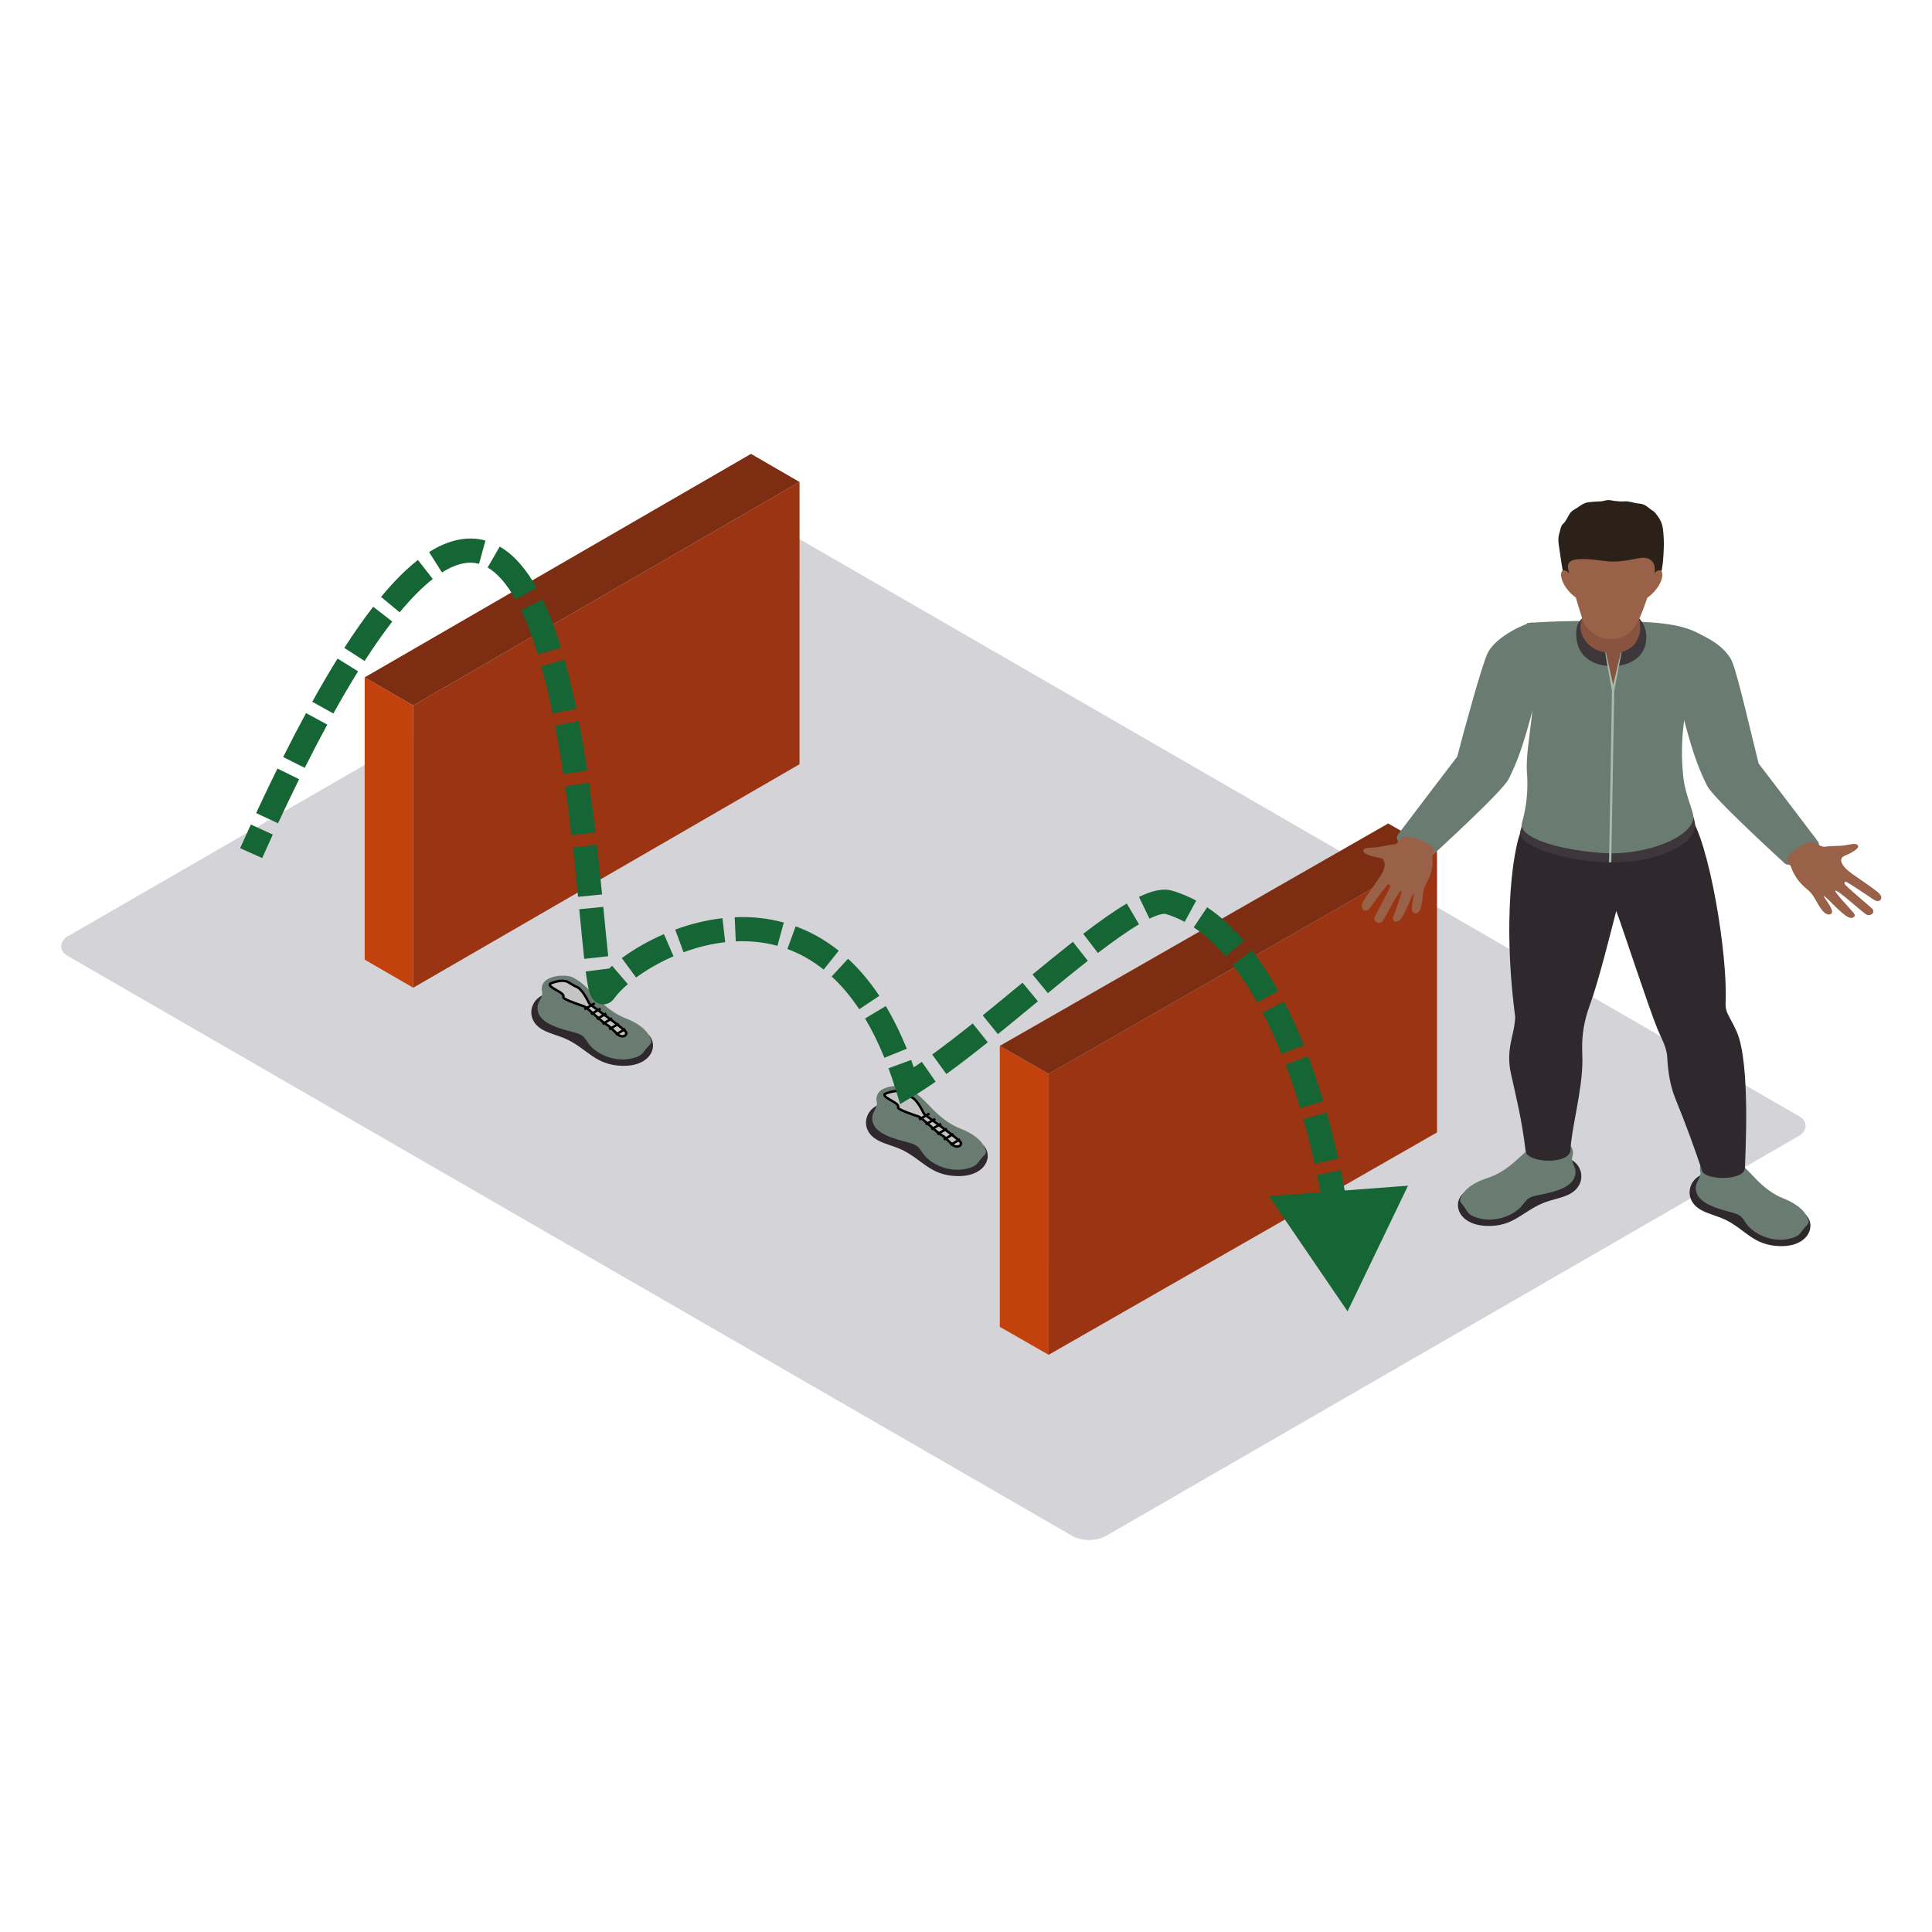
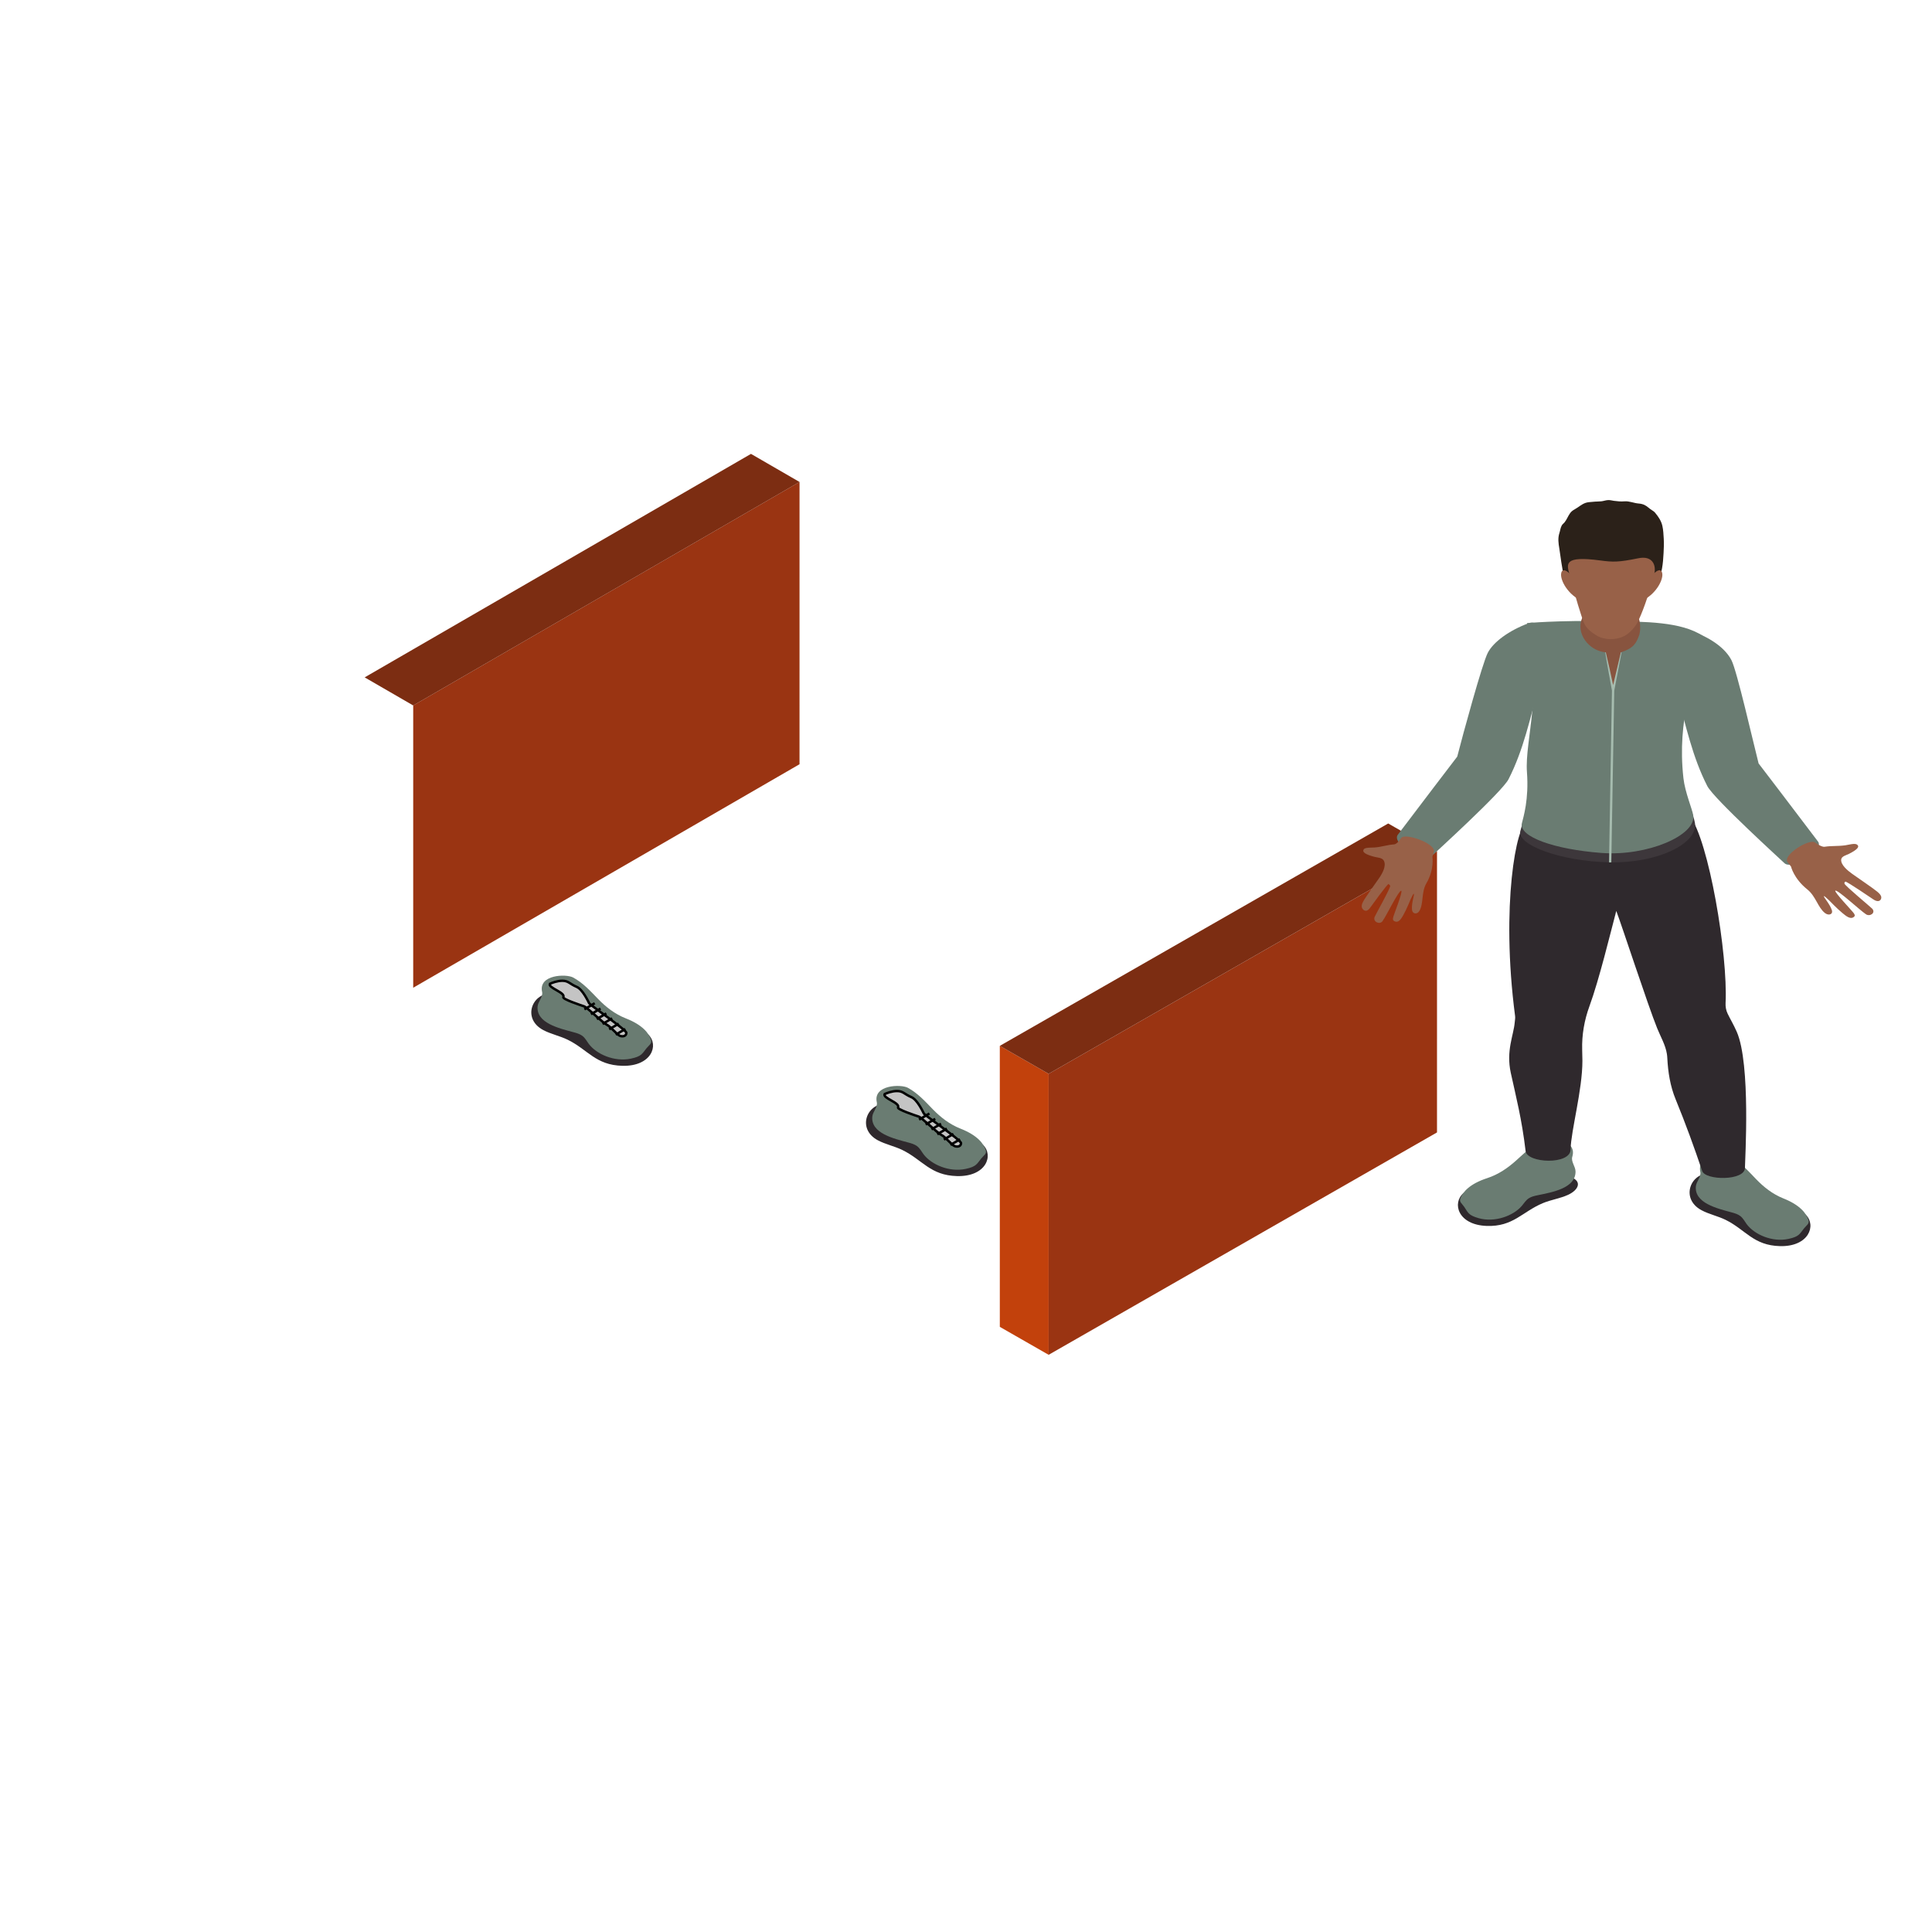
<svg xmlns="http://www.w3.org/2000/svg" width="800" height="800" viewBox="0 0 800 800" fill="none">
-   <rect width="496.509" height="347.556" rx="8" transform="matrix(0.866 0.5 -0.866 0.5 322 218)" fill="#D4D4D8" />
  <rect width="23.292" height="116.358" transform="matrix(0.868 0.497 3.20963e-05 1 414 433.066)" fill="#C2410C" />
  <rect width="185.281" height="116.358" transform="matrix(0.868 -0.497 -3.20963e-05 1 434.213 444.642)" fill="#9A3412" />
  <rect width="185.281" height="23.292" transform="matrix(0.868 -0.497 0.868 0.497 414 433.068)" fill="#7C2D12" />
-   <rect width="23.222" height="116.887" transform="matrix(0.866 0.501 3.17746e-05 1 151 280.485)" fill="#C2410C" />
  <rect width="184.719" height="116.887" transform="matrix(0.866 -0.501 -3.17746e-05 1 171.102 292.113)" fill="#9A3412" />
  <rect width="184.719" height="23.222" transform="matrix(0.866 -0.501 0.866 0.501 151 280.486)" fill="#7C2D12" />
  <path fill-rule="evenodd" clip-rule="evenodd" d="M704.533 501.112C707.659 502.795 711.361 503.55 714.563 505.129C722.864 509.23 726.035 515.715 737.05 515.992C748.988 516.296 752.244 507.397 747.702 502.968C746.87 502.158 711.475 486.238 708.621 485.934C700.125 485.029 695.526 496.268 704.533 501.112Z" fill="#2F292D" />
  <path fill-rule="evenodd" clip-rule="evenodd" d="M702.216 491.281C701.613 498.157 710.964 500.377 717.047 502.03C718.311 502.374 719.601 502.762 720.593 503.511C721.78 504.41 722.406 505.714 723.245 506.861C726.39 511.146 733.806 514.486 740.622 512.995C745.019 512.038 745.179 510.946 746.95 508.717C748.034 507.348 749.324 506.76 748.855 505.223C748.023 502.488 745.404 498.997 738.489 496.252C734.001 494.468 730.318 491.533 727.169 488.264C724.02 484.996 720.986 481.519 716.818 479.234C713.948 477.665 702.472 477.999 704.067 485.235C704.521 487.297 702.399 489.176 702.216 491.281Z" fill="#6A7C72" />
-   <path fill-rule="evenodd" clip-rule="evenodd" d="M649.269 494.771C646.006 496.262 642.251 496.788 638.926 498.167C630.305 501.749 626.603 508.024 615.592 507.629C603.658 507.201 601.154 498.128 606.051 493.987C606.947 493.229 643.583 479.515 646.453 479.384C655.002 478.999 658.654 490.49 649.269 494.771Z" fill="#2F292D" />
+   <path fill-rule="evenodd" clip-rule="evenodd" d="M649.269 494.771C646.006 496.262 642.251 496.788 638.926 498.167C630.305 501.749 626.603 508.024 615.592 507.629C603.658 507.201 601.154 498.128 606.051 493.987C655.002 478.999 658.654 490.49 649.269 494.771Z" fill="#2F292D" />
  <path fill-rule="evenodd" clip-rule="evenodd" d="M652.399 485.11C652.422 492.003 642.911 493.647 636.705 494.925C635.415 495.19 634.098 495.497 633.045 496.187C631.789 497.007 631.057 498.272 630.122 499.363C626.629 503.445 618.951 506.321 612.279 504.423C607.97 503.197 607.902 502.099 606.325 499.765C605.356 498.334 604.119 497.667 604.715 496.164C605.772 493.49 608.676 490.166 615.802 487.849C620.428 486.346 624.343 483.643 627.759 480.574C631.171 477.508 634.488 474.224 638.835 472.201C641.827 470.808 653.25 471.845 651.055 478.966C650.429 480.996 652.387 482.999 652.399 485.11Z" fill="#6A7C72" />
  <path fill-rule="evenodd" clip-rule="evenodd" d="M719.131 427.187C717.815 424.203 716.509 422.079 715.387 419.761C714.712 418.363 714.449 416.849 714.525 415.336C715.529 395.24 707.602 347.994 699.614 337.692L632.225 340.728C628.061 340.908 621.34 374.823 627.37 420.752C627.481 421.598 627.294 422.451 627.221 423.301C626.771 428.703 623.565 435.011 625.588 444.27C627.744 454.134 630.16 463.386 631.717 476.61C632.316 481.708 650.338 482.444 650.338 475.963C650.571 467.897 655.242 451.402 655.242 439.253C655.242 438.479 655.208 436.734 655.147 434.711C654.968 428.569 656.021 422.458 658.173 416.601C662.146 405.767 666.894 386.16 669.264 377.202C671.398 382.703 682.374 416.346 686.206 425.798C687.63 429.305 689.633 432.691 690.217 436.371C690.313 436.966 690.37 437.56 690.397 438.155C690.694 443.95 691.591 449.722 693.839 455.19C698.018 465.37 701.602 475.296 704.842 484.888C706.174 488.833 722.547 489.039 722.547 483.542C722.547 480.558 725.032 440.554 719.131 427.187Z" fill="#2F292D" />
  <path fill-rule="evenodd" clip-rule="evenodd" d="M632.225 333.352C631.194 338.764 629.958 342.437 629.546 344.121C628.118 349.987 646.434 356.612 666.337 357.07C686.298 357.527 703.022 349.376 701.85 340.852C701.656 339.421 700.648 336.6 699.659 333.352H632.225Z" fill="#3D373B" />
  <path fill-rule="evenodd" clip-rule="evenodd" d="M632.278 258.025C639.247 285.067 631.286 306.62 632.278 319.739C633.125 330.953 630.824 338.28 630.19 340.843C628.786 346.493 643.697 351.726 663.158 353.187C682.156 354.612 702.293 345.902 701.14 337.692C700.785 335.149 697.724 328.119 697.068 322.177C694.324 297.299 701.632 281.602 705.147 263.349C696.213 257.361 681.225 257.44 666.795 257.194C644.369 256.812 632.278 258.025 632.278 258.025Z" fill="#6A7C72" />
  <path fill-rule="evenodd" clip-rule="evenodd" d="M752.797 348.464C746.114 339.561 728.203 316.131 728.203 316.131C725.879 307.049 719.261 277.889 716.983 273.415C714.704 268.944 709.334 264.558 701.125 261.531C697.877 260.332 692.076 263.607 690.477 266.31L694.45 287.432C698.102 300.378 700.72 313.301 706.96 325.501C709.647 330.744 737.905 356.435 738.935 357.445C741.897 360.361 755.617 352.223 752.797 348.464Z" fill="#6A7C72" />
  <path fill-rule="evenodd" clip-rule="evenodd" d="M578.811 345.638C585.494 336.735 603.405 313.305 603.405 313.305C605.729 304.222 613.759 274.824 616.038 270.35C618.316 265.879 624.841 261.051 633.05 258.025C636.298 256.826 639.532 260.78 641.131 263.483L637.158 284.606C633.506 297.552 630.888 310.474 624.648 322.675C621.961 327.917 593.703 353.609 592.673 354.619C589.711 357.534 575.99 349.396 578.811 345.638Z" fill="#6A7C72" />
  <path fill-rule="evenodd" clip-rule="evenodd" d="M778.91 371.107C778.647 370.358 777.963 369.776 777.322 369.218C775.986 368.054 768.987 363.299 767.006 361.88C765.025 360.465 762.155 358.092 762.4 355.893C762.548 354.543 764.564 354.102 765.583 353.585C769.311 351.693 770.059 350.566 768.979 349.739C768.059 349.036 765.327 349.847 764.113 350.017C760.984 350.454 758.526 350.167 755.534 350.624C754.614 350.765 752.912 349.824 751.744 348.964C749.58 346.81 737.619 354.265 740.29 357.132L741.615 358.811C741.615 358.811 742.74 363.773 748.343 368.267C751.912 371.13 752.694 375.692 755.644 378.048C757.178 379.271 759.075 378.66 758.541 376.918C757.778 374.421 755.129 371.567 755.209 371.061C755.667 370.927 759.213 374.653 759.529 374.966C760.617 376.035 761.724 377.094 762.915 378.078C764.35 379.264 766.247 380.902 767.701 379.634C768.269 379.137 767.979 378.702 767.605 378.13C767.037 377.261 759.529 369.453 759.949 368.789C761.041 368.407 770.044 376.833 772.655 378.581C774.334 379.705 776.815 377.957 775.227 376.254C774.475 375.447 763.899 366.727 763.747 365.868C763.693 365.557 763.808 365.175 764.155 365.073C764.701 364.917 775.181 372.068 775.639 372.375C776.319 372.826 777.154 373.303 777.975 373.074C778.845 372.829 779.177 371.858 778.91 371.107Z" fill="#986148" />
  <path fill-rule="evenodd" clip-rule="evenodd" d="M563.856 375.352C563.808 374.54 564.206 373.809 564.575 373.105C565.344 371.641 569.896 365.323 571.155 363.468C572.416 361.61 574.118 358.596 573.048 356.444C572.391 355.122 570.383 355.123 569.257 354.831C565.126 353.755 564.007 352.786 564.675 351.719C565.241 350.811 568.048 351.024 569.222 350.923C572.242 350.672 574.372 349.842 577.276 349.638C578.17 349.578 579.363 348.257 580.094 347.141C581.236 344.5 595.019 349.342 593.69 352.808L593.126 354.782C593.126 354.782 594.012 360.012 590.638 365.756C588.485 369.415 589.531 374.166 587.75 377.18C586.823 378.748 584.856 378.551 584.671 376.684C584.406 374.012 585.723 370.563 585.454 370.071C584.984 370.043 583.186 374.562 583.015 374.946C582.439 376.259 581.839 377.565 581.131 378.816C580.278 380.32 579.182 382.385 577.364 381.429C576.655 381.059 576.757 380.559 576.876 379.9C577.057 378.905 580.892 369.412 580.253 368.842C579.109 368.697 574.147 379.137 572.441 381.47C571.347 382.969 568.411 381.761 569.199 379.699C569.573 378.726 575.854 367.643 575.664 366.746L574.988 366.042C574.426 366.006 567.626 375.493 567.328 375.901C566.88 376.501 566.303 377.168 565.47 377.117C564.58 377.062 563.905 376.164 563.856 375.352Z" fill="#986148" />
-   <path fill-rule="evenodd" clip-rule="evenodd" d="M655.444 255.387L655.334 255.818C653.227 257.766 652.666 259.874 652.666 262.329C652.666 270.624 657.91 275.101 665.879 275.758L670.192 275.732C678.542 274.251 681.702 269.503 681.702 263.652C681.702 260.923 680.809 257.989 678.267 255.55C678.107 255.397 663.639 255.658 655.444 255.387Z" fill="#3D373B" />
  <path fill-rule="evenodd" clip-rule="evenodd" d="M671.172 270.127L667.951 285.936L664.848 270.127C661.707 269.761 659.142 268.382 657.165 266.172C654.879 263.613 653.853 260.234 654.727 257.103C654.879 256.57 655.07 256.044 655.311 255.531C656.627 252.697 653.456 249.197 654.834 243.098C655.898 238.379 662.551 236.3 666.959 239.275C674.157 244.134 677.71 247.991 677.653 252.096C677.645 252.553 677.84 253.648 678.378 255.269C679.195 257.714 679.443 260.322 678.824 262.809C677.553 266.349 676.512 268.349 671.172 270.127Z" fill="#88543F" />
  <path fill-rule="evenodd" clip-rule="evenodd" d="M671.173 270.127L667.963 283.658C667.013 279.092 666.009 274.673 664.929 270.124L664.681 270.104C665.494 275.438 666.543 280.648 667.474 285.965L666.261 357.092L667.211 357.105L668.429 285.972L671.455 270.111L671.173 270.127Z" fill="#A6BCAF" />
  <path fill-rule="evenodd" clip-rule="evenodd" d="M647.681 238.735C648.929 242.409 651.292 246.759 655.04 248.752C659.188 250.955 663.413 251.05 668.268 251.08C671.619 251.102 674.058 248.305 677.241 247.39C678.702 246.971 683.939 245.621 686.156 241.588C688.225 237.823 688.641 233.13 688.847 229.032C688.938 227.149 689.053 225.1 688.923 223.077C688.809 221.279 688.748 219.472 688.339 217.697C687.885 215.72 686.736 213.985 685.389 212.367C685 211.899 684.534 211.553 683.988 211.229C682.931 210.602 682.183 209.703 681.008 209.121C680.256 208.749 679.397 208.563 678.542 208.497C676.515 208.344 674.718 207.422 672.588 207.598C671.188 207.713 669.68 207.579 668.272 207.383C667.512 207.278 666.856 207.069 666.066 207.069C665.02 207.066 664.096 207.471 663.096 207.579C661.959 207.703 660.799 207.647 659.654 207.785C658.639 207.906 657.604 207.883 656.62 208.206C654.902 208.772 653.62 210.037 652.093 210.873C651.322 211.295 650.693 211.749 650.189 212.429C649.277 213.658 648.788 215.142 647.823 216.331C647.475 216.759 647.006 217.044 646.72 217.537C646.155 218.501 646.071 219.619 645.735 220.649C645.006 222.861 645.311 224.914 645.689 227.159C645.991 228.953 646.88 236.379 647.681 238.735Z" fill="#2B2119" />
  <path fill-rule="evenodd" clip-rule="evenodd" d="M678.428 231.156C670.154 232.842 667.906 232.771 662.65 232.074C647.338 230.042 648.72 233.496 649.933 238.078C652.43 247.51 654.75 255.158 655.895 257.946C656.777 260.103 658.941 261.852 661.112 263.146C664.368 265.084 669.005 265.146 672.485 263.427C674.943 262.214 677.317 259.24 678.1 257.658C679.874 254.063 682.397 247.51 684.897 238.078L685.008 237.634C685.874 233.983 684.252 229.97 678.428 231.156Z" fill="#986148" />
  <path fill-rule="evenodd" clip-rule="evenodd" d="M682.309 241.892L679.764 248.792C685.366 246.386 688.706 240.418 688.324 237.526C687.847 233.918 683.214 237.987 682.309 241.892Z" fill="#986148" />
  <path fill-rule="evenodd" clip-rule="evenodd" d="M652.445 241.892L654.987 248.792C649.384 246.386 646.045 240.418 646.43 237.526C646.903 233.918 651.54 237.987 652.445 241.892Z" fill="#986148" />
  <path fill-rule="evenodd" clip-rule="evenodd" d="M224.943 426.525C228.092 428.199 231.822 428.95 235.048 430.521C243.41 434.601 246.605 441.052 257.701 441.329C269.728 441.631 273.008 432.777 268.432 428.372C267.594 427.565 231.937 411.727 229.061 411.425C220.503 410.524 215.87 421.706 224.943 426.525Z" fill="#2F292D" />
  <path fill-rule="evenodd" clip-rule="evenodd" d="M222.61 416.744C222.002 423.585 231.422 425.793 237.551 427.438C238.823 427.78 240.123 428.167 241.122 428.911C242.318 429.805 242.949 431.103 243.795 432.244C246.963 436.507 254.433 439.83 261.3 438.347C265.729 437.394 265.891 436.308 267.675 434.091C268.767 432.729 270.066 432.143 269.593 430.615C268.755 427.894 266.118 424.421 259.151 421.69C254.629 419.915 250.919 416.995 247.747 413.743C244.575 410.492 241.518 407.032 237.32 404.759C234.429 403.199 222.867 403.53 224.474 410.729C224.932 412.781 222.794 414.65 222.61 416.744Z" fill="#6A7C72" />
  <path d="M233.26 412.879C234.217 410.988 226.844 409.074 227.7 407.383C228.555 406.96 230.779 406.114 232.833 406.114C235.399 406.114 235.827 407.383 238.821 408.651C241.216 409.666 243.526 414.57 243.954 415.416C244.382 416.262 259.353 426.409 259.353 427.678C259.353 428.946 258.07 429.369 256.787 428.946C255.503 428.523 252.937 425.141 251.226 424.295C249.515 423.449 243.099 417.107 241.815 416.684L241.815 416.684C240.532 416.262 232.833 413.725 233.26 412.879Z" fill="#C4C4C4" stroke="black" />
  <line y1="-0.5" x2="4.973" y2="-0.5" transform="matrix(0.86 -0.51 0.519 0.855 242.243 418.376)" stroke="black" />
  <line y1="-0.5" x2="4.593" y2="-0.5" transform="matrix(0.86 -0.511 0.52 0.854 244.974 420.394)" stroke="black" />
  <line y1="-0.5" x2="4.593" y2="-0.5" transform="matrix(0.86 -0.511 0.52 0.854 247.376 422.413)" stroke="black" />
  <line y1="-0.5" x2="4.593" y2="-0.5" transform="matrix(0.86 -0.511 0.52 0.854 249.778 424.432)" stroke="black" />
  <line y1="-0.5" x2="4.593" y2="-0.5" transform="matrix(0.86 -0.511 0.52 0.854 252.509 426.641)" stroke="black" />
  <line y1="-0.5" x2="4.593" y2="-0.5" transform="matrix(0.86 -0.511 0.52 0.854 255.24 428.851)" stroke="black" />
  <path fill-rule="evenodd" clip-rule="evenodd" d="M363.534 472.189C366.683 473.863 370.412 474.614 373.638 476.185C382 480.265 385.195 486.716 396.292 486.992C408.318 487.295 411.598 478.441 407.023 474.035C406.184 473.229 370.527 457.391 367.652 457.089C359.093 456.188 354.46 467.37 363.534 472.189Z" fill="#2F292D" />
  <path fill-rule="evenodd" clip-rule="evenodd" d="M361.2 462.408C360.592 469.249 370.012 471.457 376.141 473.102C377.413 473.444 378.713 473.831 379.713 474.575C380.908 475.469 381.539 476.767 382.385 477.908C385.553 482.171 393.023 485.494 399.89 484.011C404.32 483.058 404.481 481.972 406.265 479.755C407.357 478.392 408.657 477.807 408.184 476.279C407.345 473.557 404.708 470.085 397.741 467.354C393.22 465.578 389.509 462.659 386.337 459.407C383.165 456.156 380.109 452.696 375.91 450.423C373.019 448.863 361.457 449.194 363.065 456.393C363.522 458.445 361.384 460.314 361.2 462.408Z" fill="#6A7C72" />
  <path d="M371.851 458.543C372.807 456.652 365.434 454.738 366.29 453.046C367.145 452.624 369.37 451.778 371.423 451.778C373.989 451.778 374.417 453.046 377.411 454.315C379.807 455.33 382.117 460.234 382.544 461.08C382.972 461.925 397.943 472.073 397.943 473.341C397.943 474.61 396.66 475.033 395.377 474.61C394.094 474.187 391.527 470.804 389.816 469.959C388.105 469.113 381.689 462.771 380.406 462.348L380.406 462.348C379.122 461.925 371.423 459.389 371.851 458.543Z" fill="#C4C4C4" stroke="black" />
  <line y1="-0.5" x2="4.973" y2="-0.5" transform="matrix(0.86 -0.51 0.519 0.855 380.833 464.039)" stroke="black" />
  <line y1="-0.5" x2="4.593" y2="-0.5" transform="matrix(0.86 -0.511 0.52 0.854 383.564 466.058)" stroke="black" />
  <line y1="-0.5" x2="4.593" y2="-0.5" transform="matrix(0.86 -0.511 0.52 0.854 385.966 468.077)" stroke="black" />
  <line y1="-0.5" x2="4.593" y2="-0.5" transform="matrix(0.86 -0.511 0.52 0.854 388.368 470.096)" stroke="black" />
  <line y1="-0.5" x2="4.593" y2="-0.5" transform="matrix(0.86 -0.511 0.52 0.854 391.099 472.305)" stroke="black" />
  <line y1="-0.5" x2="4.593" y2="-0.5" transform="matrix(0.86 -0.511 0.52 0.854 393.83 474.515)" stroke="black" />
-   <path d="M484.034 373.636L485.441 368.838L484.034 373.636ZM558 543L583.025 490.97L525.453 495.313L558 543ZM250.232 410.565L254.319 413.446L250.232 410.565ZM375.635 449.616L370.857 451.09L372.738 457.188L378.209 453.903L375.635 449.616ZM108.564 355.302C110.048 351.985 111.515 348.746 112.966 345.583L103.876 341.414C102.412 344.606 100.932 347.874 99.436 351.22L108.564 355.302ZM115.129 340.897C118.108 334.49 121.016 328.412 123.856 322.651L114.886 318.229C112.01 324.064 109.069 330.211 106.061 336.682L115.129 340.897ZM126.192 317.953C129.39 311.577 132.498 305.611 135.52 300.038L126.729 295.272C123.652 300.946 120.494 307.007 117.253 313.469L126.192 317.953ZM138.041 295.443C141.573 289.081 144.982 283.27 148.27 277.98L139.777 272.701C136.392 278.146 132.901 284.1 129.298 290.589L138.041 295.443ZM150.976 273.701C154.986 267.473 158.804 262.05 162.435 257.369L154.534 251.24C150.694 256.189 146.709 261.856 142.568 268.288L150.976 273.701ZM165.493 253.548C170.482 247.514 175.05 242.993 179.208 239.747L173.055 231.865C168.177 235.672 163.099 240.751 157.787 247.175L165.493 253.548ZM183.016 237.052C189.44 232.993 194.406 232.393 198.37 233.478L201.012 223.834C193.608 221.806 185.749 223.496 177.675 228.598L183.016 237.052ZM201.917 234.984C205.911 237.296 209.802 241.699 213.471 248.247L222.195 243.36C218.098 236.046 213.113 229.911 206.929 226.33L201.917 234.984ZM215.71 252.572C218.286 257.933 220.619 264.175 222.731 271.072L232.293 268.144C230.08 260.918 227.576 254.179 224.724 248.242L215.71 252.572ZM224.134 275.86C225.874 282.068 227.439 288.679 228.852 295.524L238.645 293.502C237.196 286.48 235.578 279.638 233.762 273.161L224.134 275.86ZM229.847 300.508C231.117 307.09 232.252 313.83 233.274 320.581L243.161 319.085C242.123 312.226 240.966 305.351 239.665 298.613L229.847 300.508ZM234.016 325.62C234.997 332.469 235.864 339.284 236.642 345.909L246.574 344.743C245.789 338.052 244.91 331.152 243.915 324.202L234.016 325.62ZM237.22 350.942C238.025 358.098 238.727 364.971 239.357 371.359L249.309 370.377C248.676 363.966 247.969 357.043 247.158 349.825L237.22 350.942ZM239.859 376.492C240.625 384.377 241.289 391.408 241.911 397.048L251.85 395.952C251.238 390.396 250.583 383.464 249.812 375.525L239.859 376.492ZM242.529 402.277C242.97 405.701 243.441 408.648 244.009 410.613C244.158 411.129 244.347 411.694 244.592 412.24C244.802 412.707 245.224 413.555 245.997 414.314C246.87 415.171 248.67 416.304 251.025 415.739C252.929 415.283 253.956 413.96 254.319 413.446L246.146 407.684C246.254 407.529 247.033 406.413 248.694 406.015C250.805 405.509 252.366 406.552 253.003 407.178C253.303 407.473 253.482 407.736 253.566 407.872C253.656 408.016 253.702 408.115 253.712 408.138C253.729 408.175 253.691 408.095 253.616 407.836C253.288 406.7 252.893 404.464 252.447 400.999L242.529 402.277ZM254.319 413.446C255.505 411.763 257.395 409.719 259.974 407.512L253.472 399.914C250.47 402.483 247.947 405.129 246.146 407.684L254.319 413.446ZM263.409 404.79C267.664 401.655 272.943 398.549 278.891 395.978L274.924 386.799C268.284 389.669 262.346 393.153 257.478 396.739L263.409 404.79ZM283.044 394.315C288.471 392.312 294.294 390.822 300.283 390.143L299.156 380.206C292.271 380.987 285.663 382.689 279.582 384.934L283.044 394.315ZM304.669 389.796C310.391 389.543 316.196 390.08 321.915 391.646L324.555 382.001C317.727 380.131 310.872 379.512 304.227 379.806L304.669 389.796ZM326.032 392.96C331.14 394.831 336.195 397.6 341.068 401.491L347.307 393.676C341.592 389.113 335.59 385.811 329.471 383.57L326.032 392.96ZM344.38 404.338C348.335 407.988 352.169 412.462 355.789 417.902L364.114 412.361C360.089 406.314 355.748 401.221 351.163 396.99L344.38 404.338ZM358.206 421.733C361.049 426.484 363.738 431.886 366.223 438.011L375.489 434.251C372.83 427.697 369.918 421.83 366.788 416.599L358.206 421.733ZM367.907 442.361C368.932 445.133 369.917 448.041 370.857 451.09L380.413 448.142C379.421 444.927 378.378 441.846 377.287 438.894L367.907 442.361ZM378.209 453.903C381.167 452.127 384.251 450.107 387.422 447.909L381.725 439.691C378.687 441.797 375.789 443.691 373.061 445.33L378.209 453.903ZM391.873 444.75C397.39 440.749 403.168 436.268 409.024 431.585L402.778 423.775C396.987 428.406 391.345 432.781 386.003 436.654L391.873 444.75ZM413.211 428.215C418.725 423.75 424.302 419.14 429.779 414.623L423.416 406.909C417.925 411.438 412.389 416.014 406.918 420.443L413.211 428.215ZM433.901 411.227C439.61 406.53 445.171 401.994 450.444 397.851L444.265 389.988C438.901 394.203 433.269 398.798 427.548 403.505L433.901 411.227ZM454.614 394.613C461.011 389.71 466.776 385.616 471.656 382.732L466.567 374.123C461.174 377.311 455.038 381.688 448.531 386.676L454.614 394.613ZM475.975 380.39C477.93 379.445 479.509 378.868 480.731 378.589C481.989 378.301 482.533 378.406 482.627 378.434L485.441 368.838C483.1 368.151 480.677 368.343 478.502 368.84C476.291 369.345 473.969 370.252 471.621 371.388L475.975 380.39ZM482.627 378.434C485.319 379.223 487.962 380.326 490.555 381.734L495.324 372.944C492.151 371.222 488.855 369.839 485.441 368.838L482.627 378.434ZM494.296 383.996C498.893 387.066 503.323 391.109 507.556 396.044L515.146 389.534C510.437 384.043 505.341 379.347 499.85 375.68L494.296 383.996ZM510.452 399.6C514.017 404.201 517.405 409.417 520.6 415.166L529.341 410.309C525.94 404.188 522.279 398.537 518.357 393.475L510.452 399.6ZM522.81 419.288C525.581 424.64 528.186 430.384 530.618 436.455L539.901 432.736C537.364 426.401 534.626 420.36 531.69 414.69L522.81 419.288ZM532.33 440.857C534.503 446.616 536.523 452.632 538.384 458.852L547.965 455.985C546.042 449.56 543.948 443.321 541.686 437.326L532.33 440.857ZM539.713 463.42C541.411 469.431 542.963 475.609 544.364 481.905L554.125 479.732C552.685 473.263 551.088 466.902 549.336 460.701L539.713 463.42ZM545.371 486.569C546.662 492.746 547.809 499.02 548.81 505.348L558.687 503.786C557.662 497.301 556.485 490.865 555.159 484.523L545.371 486.569ZM549.529 510.071C550.448 516.368 551.223 522.705 551.849 529.036L561.8 528.052C561.159 521.568 560.366 515.077 559.424 508.626L549.529 510.071Z" fill="#166534" />
</svg>